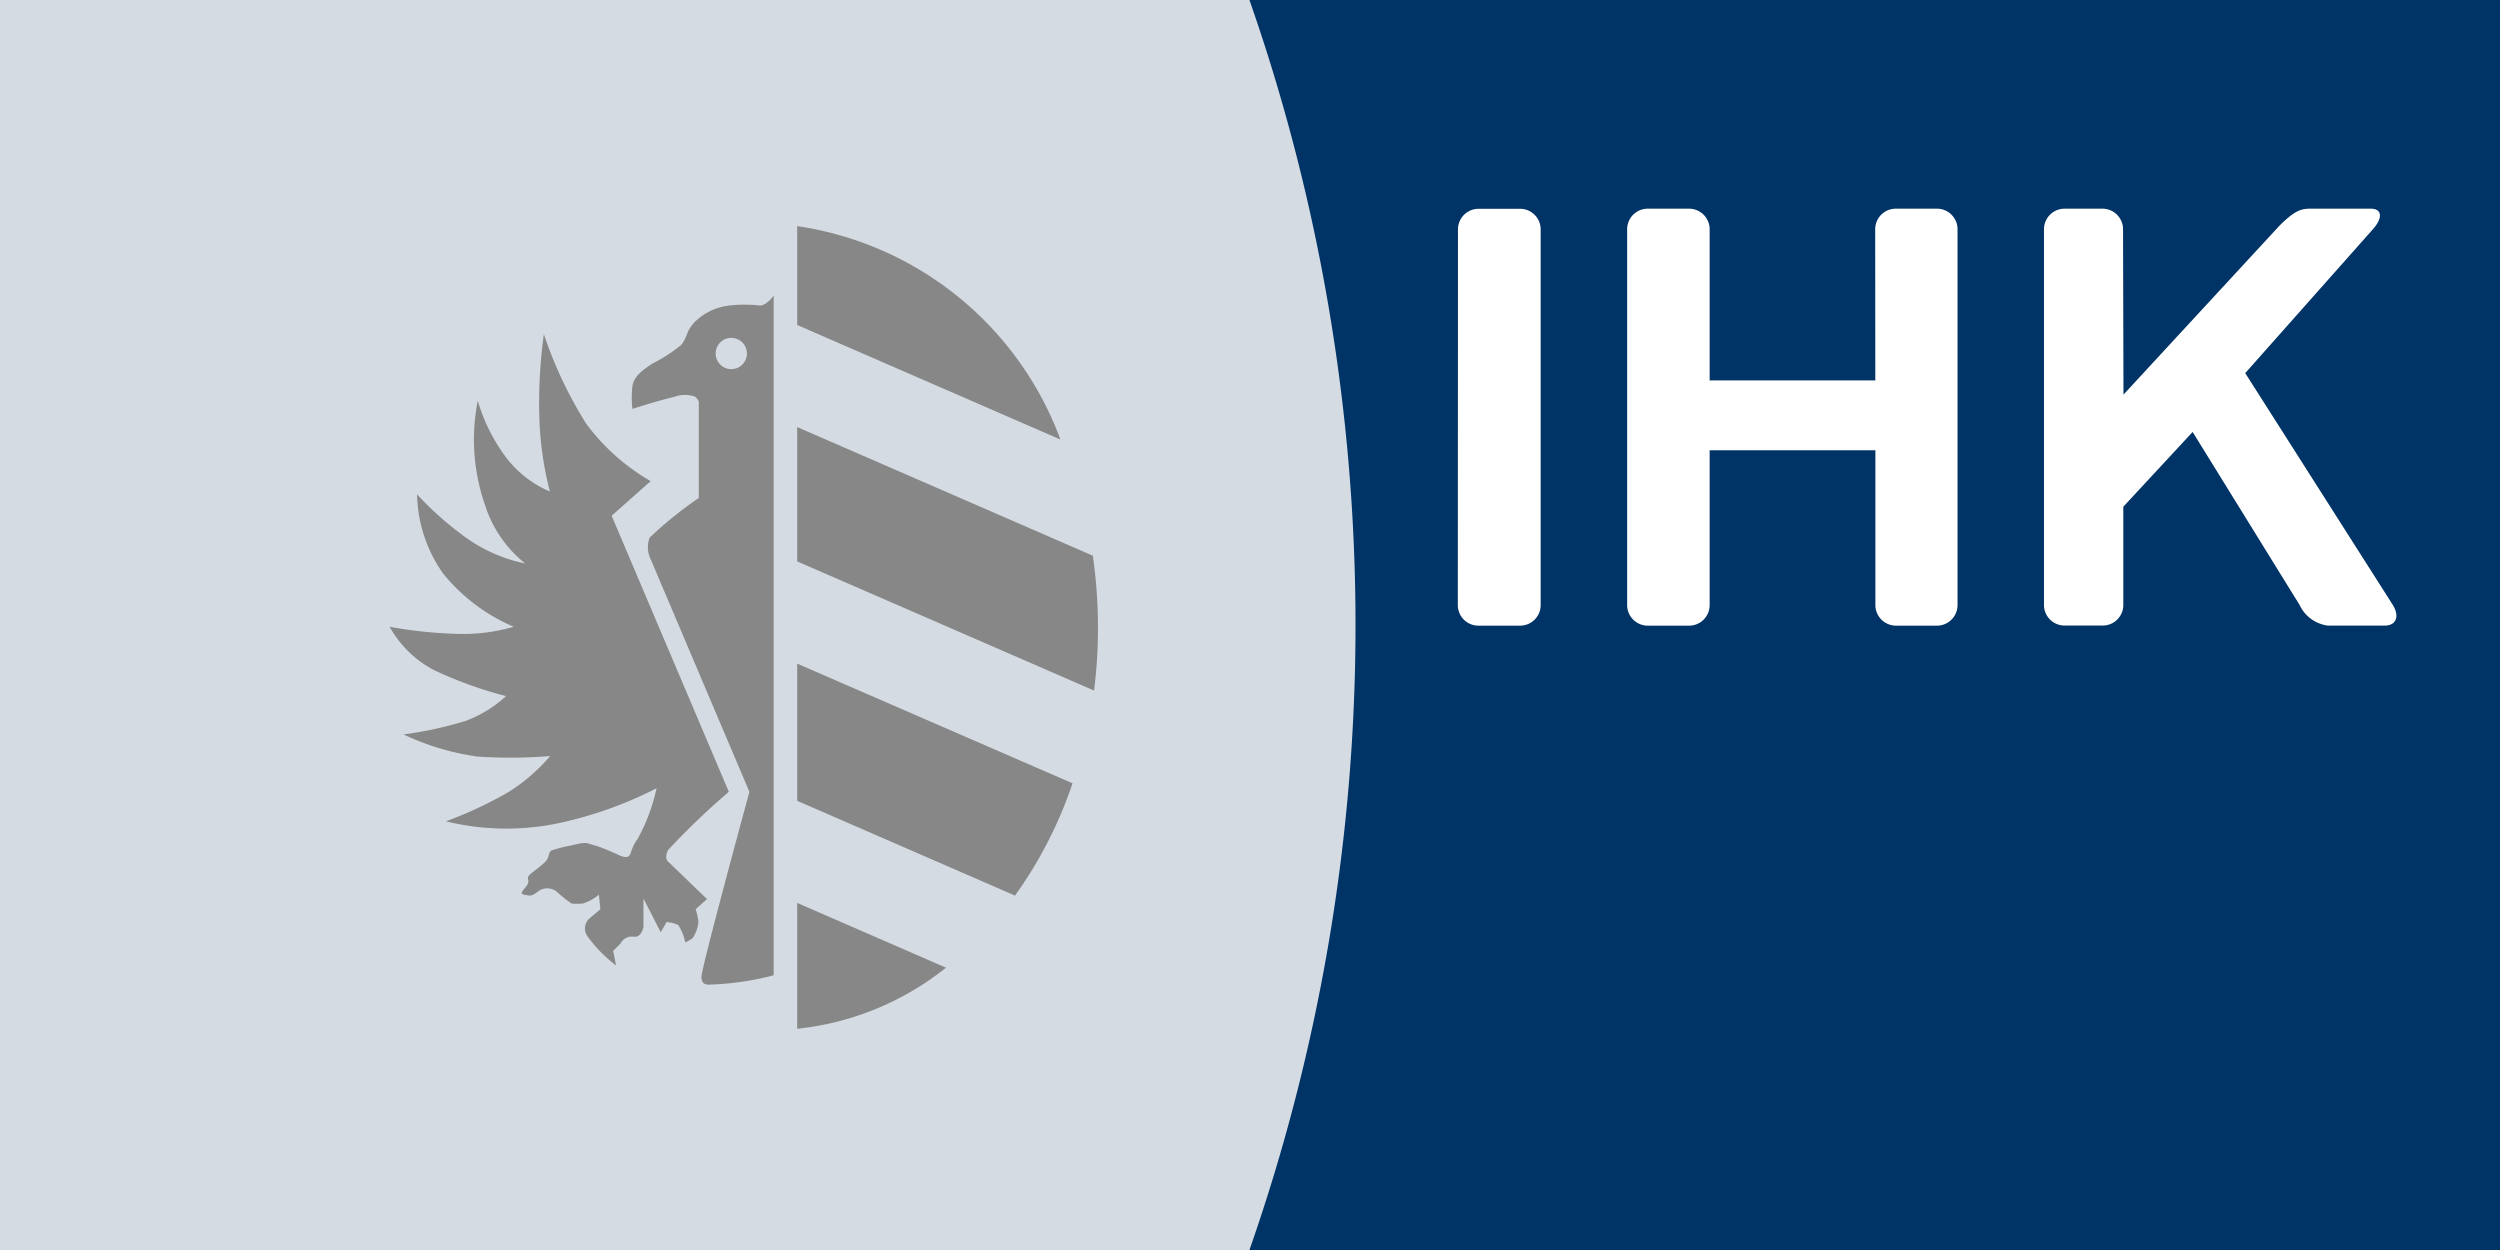
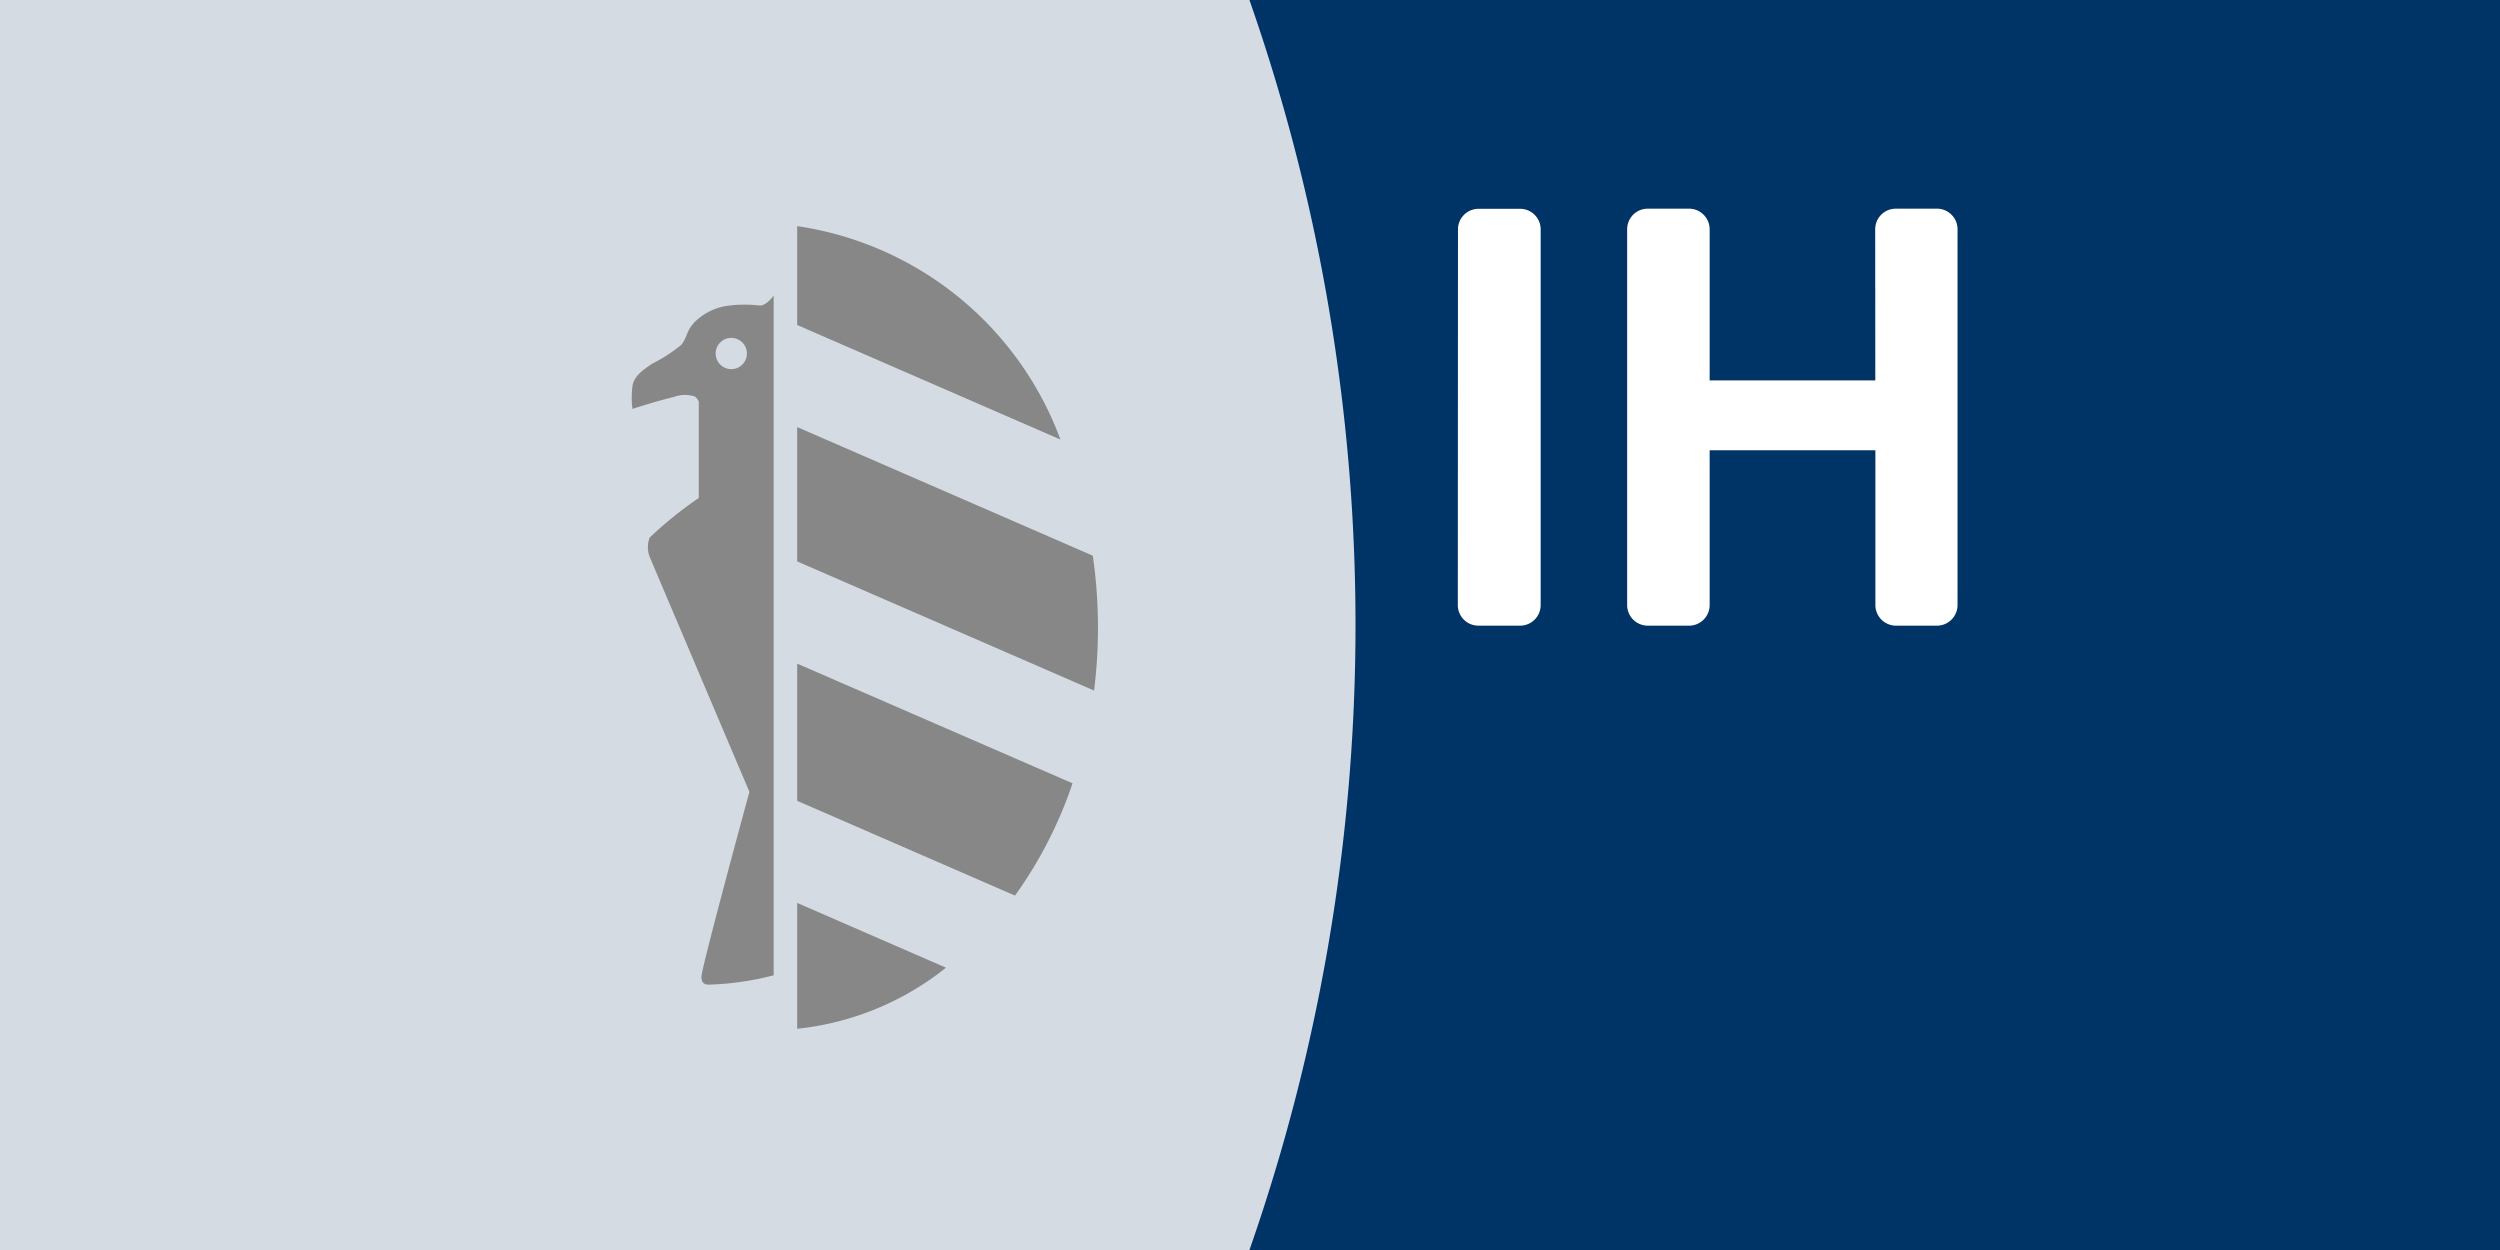
<svg xmlns="http://www.w3.org/2000/svg" id="logo_ihk_n_mobile" width="64" height="32" viewBox="0 0 64 32">
  <rect x="0" y="0" width="64" height="32" fill="#808080" stroke="none" />
  <path id="Pfad_379095" data-name="Pfad 379095" d="M32.015,0H0V32H32.015a48.517,48.517,0,0,0,0-32" fill="#D4DBE2" />
  <path id="Pfad_379096" data-name="Pfad 379096" d="M99.884,21.15V32H67.87a48.5,48.5,0,0,0,0-32H99.884V20.737" transform="translate(-35.884)" fill="#003366" />
  <line id="Linie_84566" data-name="Linie 84566" y2="0.412" transform="translate(64 20.737)" fill="#003366" />
-   <path id="Pfad_379097" data-name="Pfad 379097" d="M119.448,11.878c.26-.292.236-.527-.056-.527h-1.429c-.293,0-.437-.032-.907.436l-3.993,4.324-.011-4.233a.528.528,0,0,0-.527-.527h-.971a.527.527,0,0,0-.526.527l0,9.618a.527.527,0,0,0,.528.527h.974a.527.527,0,0,0,.529-.527V18.981l1.774-1.914,2.739,4.43a.931.931,0,0,0,.719.527h1.462c.291,0,.384-.236.206-.527l-3.779-5.936Z" transform="translate(-58.702 -6.009)" fill="#fff" />
  <path id="Pfad_379098" data-name="Pfad 379098" d="M79.189,21.5a.527.527,0,0,0,.528.527h1.065a.527.527,0,0,0,.528-.527l0-9.618a.527.527,0,0,0-.526-.527H79.721a.528.528,0,0,0-.528.527Z" transform="translate(-41.869 -6.01)" fill="#fff" />
  <path id="Pfad_379099" data-name="Pfad 379099" d="M94.738,11.879a.527.527,0,0,1,.527-.527h1.054a.527.527,0,0,1,.527.527V21.5a.528.528,0,0,1-.528.527H95.271a.528.528,0,0,1-.528-.527l0-3.963H90.5V21.5a.527.527,0,0,1-.527.527H88.916a.528.528,0,0,1-.528-.527V11.879a.527.527,0,0,1,.526-.527h1.058a.528.528,0,0,1,.528.527l0,3.869h4.241Z" transform="translate(-46.733 -6.01)" fill="#fff" />
  <path id="Pfad_379100" data-name="Pfad 379100" d="M47.109,31.284A7.312,7.312,0,0,1,43.3,32.847V29.626Zm3.24-4.72a10.883,10.883,0,0,1-1.473,2.874L43.3,27.012V23.5Zm.519-5.827A12.89,12.89,0,0,1,51,22.573a12.757,12.757,0,0,1-.1,1.616l-7.6-3.306V17.444ZM43.3,12.3a8.5,8.5,0,0,1,6.739,5.463L43.3,14.831Z" transform="translate(-22.892 -6.511)" fill="#878787" fill-rule="evenodd" />
-   <path id="Pfad_379101" data-name="Pfad 379101" d="M24.641,24.056a4.015,4.015,0,0,1-1.464-.622,8.3,8.3,0,0,1-1.308-1.149,3.624,3.624,0,0,0,.663,2.022,4.661,4.661,0,0,0,1.812,1.368,4.641,4.641,0,0,1-1.5.18,11.013,11.013,0,0,1-1.678-.18,2.785,2.785,0,0,0,1.117,1.1,10.335,10.335,0,0,0,1.863.675,3.135,3.135,0,0,1-1.016.629,9.563,9.563,0,0,1-1.609.352,6.514,6.514,0,0,0,1.893.567,12.7,12.7,0,0,0,1.863-.013,4.7,4.7,0,0,1-1.059.917,10.382,10.382,0,0,1-1.611.754,6.526,6.526,0,0,0,2.948.034A10.214,10.214,0,0,0,28,29.809,4.854,4.854,0,0,1,27.52,31.1c-.256.33-.106.553-.442.441a6.024,6.024,0,0,0-.627-.261c-.3-.07-.188-.112-.667,0a3.485,3.485,0,0,0-.468.12c-.1.044-.035.183-.2.326-.329.292-.441.292-.4.441s-.294.327-.112.365.195.039.344-.066a.39.39,0,0,1,.508,0,3,3,0,0,0,.367.293,1.251,1.251,0,0,0,.292,0,1.206,1.206,0,0,0,.409-.225l.037.373-.3.254a.347.347,0,0,0-.029.44,3.551,3.551,0,0,0,.732.745l-.075-.373.186-.186a.328.328,0,0,1,.33-.179c.223.037.26-.261.26-.261v-.714l.442.863.149-.261a.892.892,0,0,1,.3.075,1.39,1.39,0,0,1,.18.447,1.031,1.031,0,0,0,.187-.112.883.883,0,0,0,.149-.41A1.542,1.542,0,0,0,29,32.906l.291-.26-.994-.958s-.112-.079,0-.3A19.212,19.212,0,0,1,29.85,29.9l-3-7.067,1-.886a5.408,5.408,0,0,1-1.65-1.469,10.653,10.653,0,0,1-1.085-2.292A12.887,12.887,0,0,0,25,20.349a8.635,8.635,0,0,0,.269,1.863,2.765,2.765,0,0,1-1.094-.835,4.584,4.584,0,0,1-.752-1.486,5.072,5.072,0,0,0,.18,2.65,3.124,3.124,0,0,0,1.037,1.516" transform="translate(-11.192 -9.63)" fill="#878787" fill-rule="evenodd" />
  <path id="Pfad_379102" data-name="Pfad 379102" d="M36.274,33.721a7.347,7.347,0,0,0,1.675-.24v-17.4s-.171.248-.349.255a3.345,3.345,0,0,0-.787,0,1.5,1.5,0,0,0-.883.419c-.227.24-.185.385-.345.586a3.92,3.92,0,0,1-.752.486c-.2.142-.461.3-.5.576a2.412,2.412,0,0,0,0,.579s.632-.206,1.067-.307a.813.813,0,0,1,.5-.02c.073.01.132.139.132.139v2.468a9.993,9.993,0,0,0-1.257,1.014.687.687,0,0,0,.01.519l2.543,5.99S36.1,33.286,36.1,33.52c0,.119.046.2.178.2m.586-15.756a.4.4,0,1,1,.4-.4.4.4,0,0,1-.4.4" transform="translate(-18.143 -8.514)" fill="#878787" />
</svg>